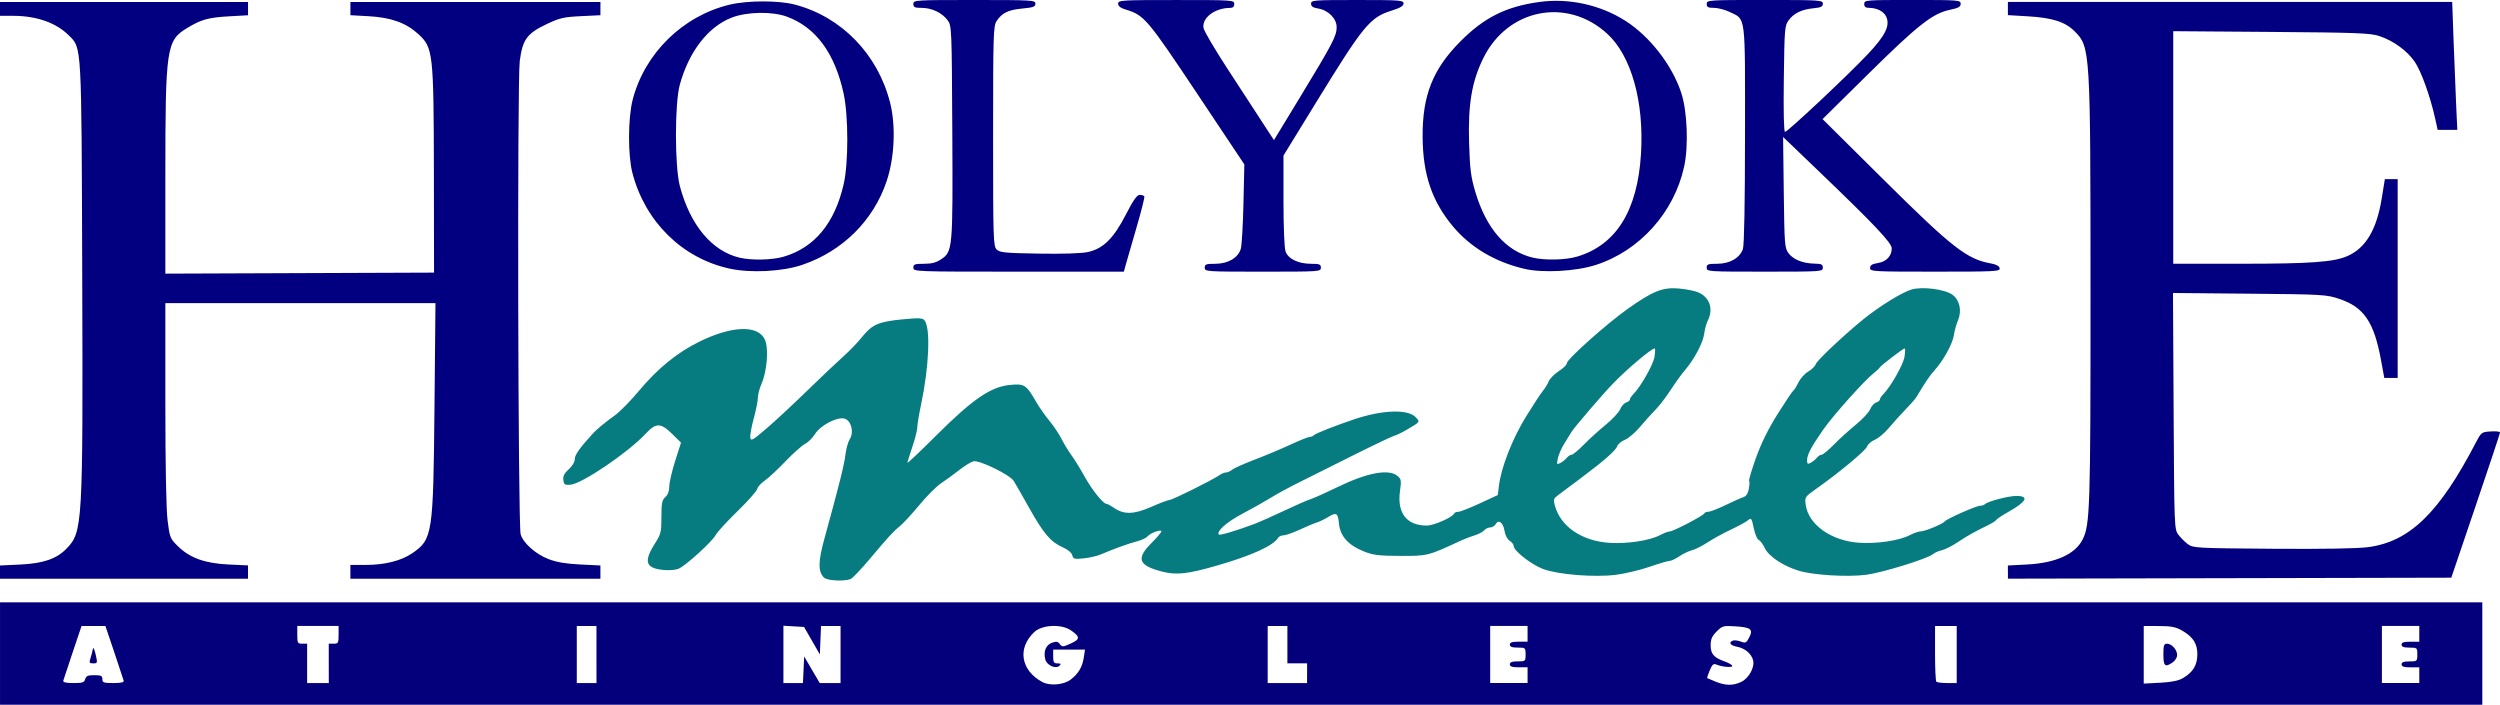
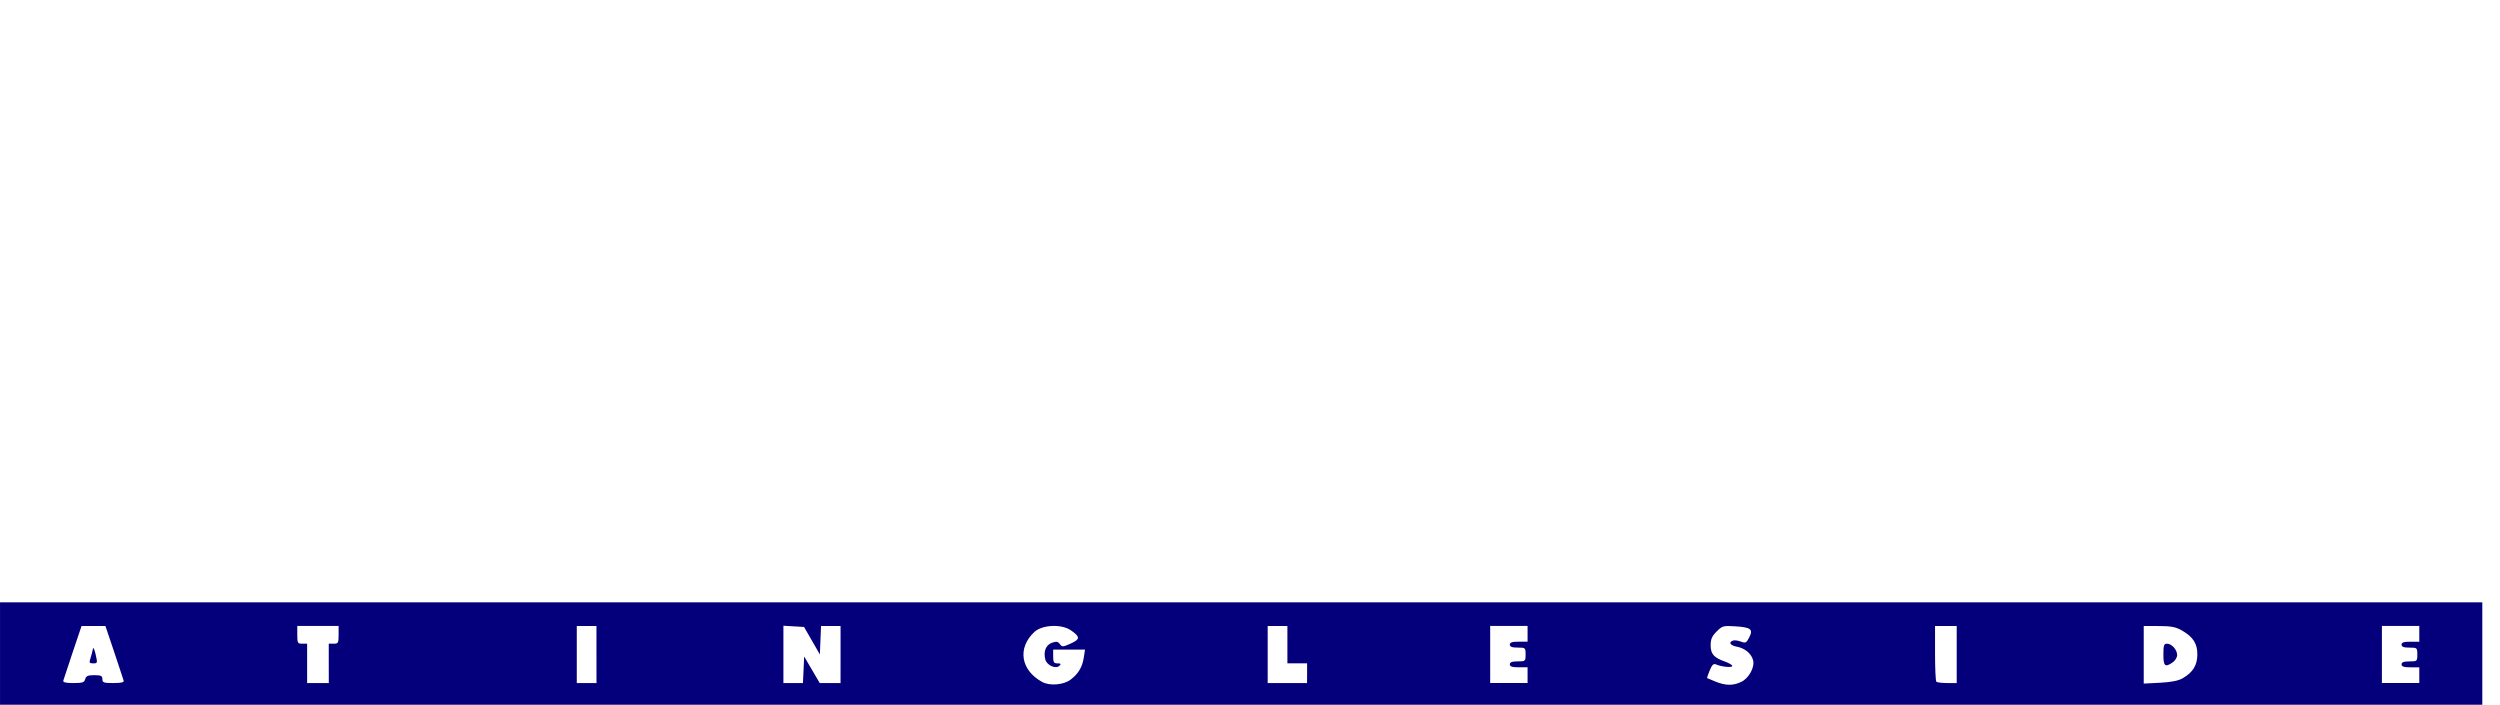
<svg xmlns="http://www.w3.org/2000/svg" xmlns:ns1="http://www.inkscape.org/namespaces/inkscape" xmlns:ns2="http://sodipodi.sourceforge.net/DTD/sodipodi-0.dtd" width="111.671mm" height="31.479mm" viewBox="0 0 111.671 31.479" version="1.1" id="svg8" ns1:version="0.91+devel r14842" ns2:docname="HolyokeMallLogo.svg">
  <defs id="defs2" />
  <ns2:namedview id="base" pagecolor="#ffffff" bordercolor="#666666" borderopacity="1.0" ns1:pageopacity="0.0" ns1:pageshadow="2" ns1:zoom="0.82" ns1:cx="257.47641" ns1:cy="-44.533123" ns1:document-units="mm" ns1:current-layer="layer1" showgrid="false" ns1:snap-global="false" fit-margin-top="0" fit-margin-left="0" fit-margin-right="0" fit-margin-bottom="0" ns1:window-width="1440" ns1:window-height="851" ns1:window-x="0" ns1:window-y="0" ns1:window-maximized="0" />
  <g ns1:label="Layer 1" ns1:groupmode="layer" id="layer1" transform="translate(-59.466,-53.946)">
    <g id="g104">
      <path ns1:connector-curvature="0" d="m 167.532,84.106 v -0.352 h -0.396 c -0.293,0 -0.396,-0.034 -0.396,-0.132 0,-0.095 0.098,-0.132 0.352,-0.132 0.343,0 0.352,-0.007 0.352,-0.308 0,-0.3 -0.008,-0.308 -0.352,-0.308 -0.254,0 -0.352,-0.037 -0.352,-0.132 0,-0.098 0.103,-0.132 0.396,-0.132 h 0.396 v -0.352 -0.352 h -0.835 -0.835 v 1.275 1.275 h 0.835 0.835 z m -11.431,-0.923 c 0,-0.411 0.024,-0.484 0.162,-0.484 0.211,0 0.453,0.271 0.453,0.508 0,0.102 -0.088,0.248 -0.195,0.323 -0.343,0.241 -0.42,0.177 -0.42,-0.347 z m 0.878,1.05 c 0.442,-0.259 0.632,-0.569 0.639,-1.041 0.007,-0.491 -0.187,-0.797 -0.689,-1.084 -0.273,-0.156 -0.483,-0.197 -1.025,-0.198 l -0.681,-0.001 v 1.286 1.286 l 0.733,-0.038 c 0.511,-0.027 0.821,-0.09 1.024,-0.209 z M 146.869,83.182 v -1.275 h -0.484 -0.484 v 1.216 c 0,0.669 0.026,1.243 0.059,1.275 0.032,0.032 0.25,0.059 0.484,0.059 h 0.425 z m -19.169,0.923 v -0.352 h -0.396 c -0.293,0 -0.396,-0.034 -0.396,-0.132 0,-0.095 0.098,-0.132 0.352,-0.132 0.343,0 0.352,-0.007 0.352,-0.308 0,-0.3 -0.008,-0.308 -0.352,-0.308 -0.254,0 -0.352,-0.037 -0.352,-0.132 0,-0.098 0.103,-0.132 0.396,-0.132 h 0.396 v -0.352 -0.352 h -0.835 -0.835 v 1.275 1.275 h 0.835 0.835 z m -9.848,-0.088 v -0.44 h -0.44 -0.44 v -0.835 -0.835 h -0.44 -0.44 v 1.275 1.275 h 0.879 0.879 z m -22.492,-0.154 0.026,-0.594 0.348,0.594 0.348,0.594 h 0.465 0.465 V 83.182 81.907 h -0.436 -0.436 l -0.026,0.636 -0.026,0.636 -0.353,-0.614 -0.353,-0.614 -0.461,-0.027 -0.461,-0.027 v 1.28 1.28 h 0.436 0.436 z M 86.109,83.182 V 81.907 H 85.669 85.23 v 1.275 1.275 h 0.44 0.44 z m -11.958,0.396 v -0.879 h 0.22 c 0.202,0 0.22,-0.032 0.22,-0.396 v -0.396 h -0.923 -0.923 v 0.396 c 0,0.363 0.018,0.396 0.22,0.396 h 0.22 v 0.879 0.879 h 0.484 0.484 z m -10.64,-0.242 c 0.043,-0.133 0.09,-0.316 0.105,-0.407 0.015,-0.091 0.069,0.018 0.121,0.242 0.09,0.392 0.086,0.407 -0.105,0.407 -0.178,0 -0.191,-0.026 -0.121,-0.242 z m -0.238,0.945 c 0.037,-0.14 0.12,-0.176 0.406,-0.176 0.301,0 0.36,0.029 0.36,0.176 0,0.155 0.059,0.176 0.49,0.176 0.349,0 0.482,-0.032 0.461,-0.11 -0.016,-0.06 -0.206,-0.634 -0.422,-1.275 l -0.393,-1.165 h -0.533 -0.533 l -0.393,1.165 c -0.216,0.641 -0.406,1.215 -0.422,1.275 -0.02,0.078 0.11,0.11 0.451,0.11 0.406,0 0.487,-0.027 0.526,-0.176 z m 73.97,0.125 c 0.34,-0.161 0.611,-0.652 0.532,-0.965 -0.074,-0.294 -0.365,-0.54 -0.718,-0.606 -0.305,-0.057 -0.396,-0.193 -0.183,-0.275 0.064,-0.025 0.222,-0.005 0.351,0.044 0.212,0.08 0.248,0.063 0.374,-0.182 0.19,-0.367 0.081,-0.454 -0.619,-0.499 -0.537,-0.034 -0.582,-0.022 -0.835,0.231 -0.207,0.207 -0.267,0.345 -0.267,0.612 0,0.393 0.142,0.556 0.637,0.731 0.181,0.064 0.33,0.152 0.33,0.196 0,0.085 -0.473,0.042 -0.721,-0.066 -0.116,-0.051 -0.18,0.008 -0.287,0.264 -0.076,0.181 -0.127,0.336 -0.114,0.345 0.013,0.009 0.181,0.08 0.375,0.158 0.452,0.182 0.78,0.185 1.145,0.012 z m -29.959,-0.099 c 0.342,-0.255 0.525,-0.557 0.59,-0.971 l 0.058,-0.374 h -0.711 -0.711 v 0.308 c 0,0.258 0.031,0.308 0.193,0.308 0.15,0 0.17,0.024 0.088,0.105 -0.162,0.162 -0.566,-0.017 -0.633,-0.281 -0.091,-0.356 0.026,-0.649 0.298,-0.745 0.197,-0.069 0.268,-0.057 0.353,0.059 0.098,0.135 0.134,0.133 0.483,-0.023 0.431,-0.193 0.431,-0.303 0.003,-0.596 -0.419,-0.286 -1.28,-0.245 -1.625,0.078 -0.77,0.719 -0.611,1.714 0.357,2.237 0.332,0.179 0.946,0.129 1.257,-0.104 z m -47.817,-1.169 v -2.286 h 55.44 55.44 v 2.286 2.286 h -55.44 -55.44 z" style="fill:#04007b;fill-opacity:1;stroke-width:0.088" id="path58" />
-       <path ns1:connector-curvature="0" d="m 140.621,74.394 c 0.062,-0.075 0.16,-0.137 0.216,-0.137 0.056,0 0.299,-0.201 0.539,-0.446 0.24,-0.245 0.681,-0.646 0.979,-0.889 0.299,-0.244 0.59,-0.556 0.647,-0.694 0.057,-0.138 0.179,-0.275 0.27,-0.304 0.091,-0.029 0.166,-0.09 0.166,-0.135 0,-0.045 0.069,-0.152 0.154,-0.237 0.334,-0.338 0.888,-1.316 0.945,-1.669 0.033,-0.206 0.037,-0.374 0.009,-0.374 -0.071,0 -1.087,0.778 -1.123,0.86 -0.016,0.037 -0.136,0.149 -0.266,0.25 -0.401,0.31 -1.815,1.891 -2.251,2.518 -0.538,0.773 -0.721,1.119 -0.721,1.366 -9e-5,0.168 0.027,0.187 0.161,0.115 0.089,-0.047 0.212,-0.148 0.275,-0.223 z m -11.167,0 c 0.062,-0.075 0.16,-0.137 0.216,-0.137 0.056,0 0.299,-0.201 0.539,-0.446 0.24,-0.245 0.681,-0.646 0.979,-0.889 0.299,-0.244 0.59,-0.556 0.647,-0.694 0.057,-0.138 0.179,-0.275 0.27,-0.304 0.091,-0.029 0.166,-0.09 0.166,-0.135 0,-0.045 0.069,-0.152 0.154,-0.237 0.334,-0.338 0.888,-1.316 0.945,-1.669 0.033,-0.206 0.037,-0.374 0.009,-0.374 -0.142,0 -1.178,0.87 -1.833,1.539 -0.448,0.457 -1.749,1.972 -1.889,2.198 -0.06,0.097 -0.208,0.337 -0.329,0.534 -0.121,0.197 -0.246,0.488 -0.278,0.648 -0.054,0.268 -0.045,0.283 0.116,0.197 0.096,-0.051 0.225,-0.155 0.288,-0.23 z m -33.18,5.356 c -0.271,-0.271 -0.267,-0.714 0.017,-1.743 0.67,-2.434 0.886,-3.299 0.939,-3.749 0.031,-0.266 0.117,-0.577 0.191,-0.691 0.19,-0.292 0.087,-0.782 -0.19,-0.908 -0.302,-0.138 -1.108,0.265 -1.366,0.682 -0.104,0.168 -0.304,0.365 -0.445,0.438 -0.141,0.073 -0.536,0.425 -0.878,0.783 -0.342,0.358 -0.756,0.742 -0.919,0.854 -0.163,0.112 -0.316,0.283 -0.341,0.382 -0.025,0.098 -0.422,0.545 -0.882,0.992 -0.461,0.447 -0.894,0.921 -0.964,1.053 -0.158,0.3 -1.369,1.397 -1.666,1.51 -0.281,0.107 -0.921,0.069 -1.178,-0.07 -0.284,-0.154 -0.25,-0.467 0.11,-1.03 0.289,-0.451 0.308,-0.527 0.308,-1.213 0,-0.62 0.027,-0.756 0.176,-0.891 0.113,-0.103 0.176,-0.271 0.176,-0.475 2.63e-4,-0.174 0.118,-0.685 0.262,-1.136 l 0.262,-0.82 -0.395,-0.389 c -0.51,-0.502 -0.722,-0.505 -1.178,-0.016 -0.787,0.845 -2.85,2.245 -3.367,2.285 -0.256,0.02 -0.293,-0.005 -0.317,-0.214 -0.02,-0.173 0.044,-0.3 0.242,-0.476 0.163,-0.145 0.269,-0.326 0.269,-0.457 0,-0.189 0.238,-0.522 0.827,-1.16 0.174,-0.188 0.533,-0.483 0.98,-0.804 0.213,-0.153 0.688,-0.638 1.056,-1.078 0.85,-1.015 1.715,-1.719 2.72,-2.21 1.465,-0.717 2.633,-0.742 2.916,-0.064 0.167,0.399 0.088,1.388 -0.155,1.947 -0.092,0.212 -0.167,0.498 -0.167,0.637 0,0.138 -0.082,0.55 -0.182,0.914 -0.1,0.364 -0.169,0.75 -0.154,0.856 0.025,0.174 0.1,0.132 0.731,-0.41 0.387,-0.332 1.198,-1.086 1.803,-1.675 0.605,-0.589 1.328,-1.275 1.609,-1.524 0.28,-0.249 0.662,-0.645 0.848,-0.88 0.439,-0.555 0.741,-0.687 1.808,-0.789 0.73,-0.07 0.897,-0.062 0.981,0.042 0.277,0.342 0.208,2.058 -0.151,3.757 -0.092,0.438 -0.169,0.899 -0.17,1.023 -6.7e-4,0.125 -0.1,0.517 -0.221,0.873 -0.121,0.355 -0.22,0.675 -0.22,0.711 0,0.035 0.584,-0.518 1.297,-1.228 1.616,-1.611 2.42,-2.162 3.277,-2.248 0.654,-0.066 0.733,-0.014 1.183,0.767 0.133,0.231 0.396,0.607 0.586,0.835 0.19,0.229 0.435,0.597 0.546,0.818 0.111,0.221 0.303,0.538 0.427,0.703 0.124,0.166 0.392,0.598 0.594,0.961 0.354,0.633 0.836,1.231 0.992,1.231 0.041,0 0.181,0.075 0.312,0.167 0.452,0.317 0.898,0.307 1.677,-0.035 0.385,-0.169 0.753,-0.308 0.818,-0.309 0.127,-9.97e-4 1.907,-0.885 2.212,-1.099 0.103,-0.072 0.244,-0.131 0.314,-0.131 0.07,0 0.19,-0.053 0.266,-0.119 0.076,-0.065 0.534,-0.27 1.018,-0.455 0.484,-0.185 1.205,-0.487 1.603,-0.673 0.398,-0.185 0.776,-0.337 0.84,-0.337 0.064,0 0.154,-0.037 0.2,-0.082 0.085,-0.083 0.926,-0.414 1.798,-0.708 1.252,-0.421 2.399,-0.461 2.74,-0.095 0.206,0.221 0.224,0.197 -0.41,0.571 -0.193,0.114 -0.451,0.237 -0.572,0.272 -0.121,0.035 -1.051,0.482 -2.066,0.992 -1.016,0.51 -2.084,1.044 -2.374,1.187 -0.29,0.143 -0.76,0.403 -1.045,0.578 -0.284,0.175 -0.856,0.496 -1.271,0.714 -0.691,0.363 -1.181,0.797 -1.048,0.93 0.048,0.048 0.802,-0.179 1.649,-0.498 0.169,-0.064 0.743,-0.321 1.275,-0.571 0.532,-0.25 1.066,-0.484 1.187,-0.518 0.121,-0.035 0.66,-0.277 1.197,-0.538 1.313,-0.639 2.273,-0.818 2.665,-0.497 0.171,0.14 0.182,0.201 0.115,0.684 -0.135,0.979 0.299,1.536 1.197,1.536 0.32,0 1.158,-0.371 1.23,-0.545 0.016,-0.039 0.095,-0.07 0.176,-0.069 0.081,6.65e-4 0.511,-0.168 0.957,-0.374 l 0.81,-0.375 0.047,-0.396 c 0.099,-0.832 0.604,-2.123 1.219,-3.118 0.33,-0.534 0.669,-1.05 0.753,-1.147 0.084,-0.097 0.198,-0.283 0.254,-0.414 0.056,-0.131 0.261,-0.339 0.456,-0.463 0.195,-0.123 0.355,-0.281 0.355,-0.352 0,-0.175 1.777,-1.76 2.733,-2.437 1.11,-0.787 1.56,-0.964 2.279,-0.898 0.314,0.029 0.695,0.104 0.846,0.167 0.516,0.214 0.701,0.743 0.441,1.258 -0.066,0.131 -0.142,0.408 -0.168,0.616 -0.05,0.391 -0.455,1.146 -0.876,1.631 -0.132,0.152 -0.41,0.539 -0.618,0.859 -0.208,0.32 -0.515,0.72 -0.683,0.889 -0.168,0.169 -0.476,0.511 -0.685,0.76 -0.209,0.249 -0.512,0.509 -0.673,0.576 -0.161,0.067 -0.317,0.195 -0.345,0.284 -0.061,0.191 -0.598,0.662 -1.645,1.444 -0.416,0.311 -0.862,0.644 -0.991,0.741 -0.216,0.162 -0.227,0.201 -0.144,0.493 0.265,0.928 1.21,1.564 2.441,1.643 0.781,0.05 1.785,-0.102 2.237,-0.339 0.179,-0.094 0.38,-0.171 0.447,-0.171 0.153,0 1.504,-0.704 1.543,-0.805 0.016,-0.041 0.099,-0.075 0.183,-0.075 0.085,0 0.428,-0.133 0.762,-0.295 0.334,-0.162 0.693,-0.322 0.797,-0.355 0.128,-0.04 0.207,-0.16 0.247,-0.373 0.032,-0.173 0.039,-0.334 0.014,-0.358 -0.025,-0.025 0.112,-0.483 0.303,-1.019 0.236,-0.66 0.549,-1.295 0.973,-1.97 0.344,-0.548 0.659,-1.017 0.7,-1.042 0.041,-0.025 0.142,-0.189 0.225,-0.363 0.083,-0.174 0.28,-0.393 0.438,-0.486 0.158,-0.093 0.312,-0.244 0.34,-0.335 0.051,-0.161 1.229,-1.272 2.11,-1.991 0.719,-0.586 1.753,-1.224 2.177,-1.343 0.492,-0.138 1.488,-0.006 1.821,0.241 0.318,0.236 0.421,0.714 0.244,1.134 -0.077,0.183 -0.161,0.486 -0.187,0.674 -0.051,0.368 -0.482,1.152 -0.86,1.561 -0.201,0.218 -0.402,0.514 -0.821,1.209 -0.048,0.08 -0.266,0.328 -0.484,0.551 -0.218,0.223 -0.548,0.589 -0.733,0.813 -0.186,0.224 -0.469,0.463 -0.629,0.53 -0.16,0.067 -0.317,0.204 -0.349,0.304 -0.056,0.177 -1.262,1.178 -2.287,1.9 -0.487,0.343 -0.499,0.361 -0.455,0.696 0.116,0.893 1.144,1.623 2.4,1.704 0.79,0.051 1.793,-0.1 2.247,-0.339 0.179,-0.094 0.401,-0.171 0.494,-0.171 0.188,0 1.001,-0.338 1.071,-0.445 0.068,-0.104 1.409,-0.699 1.576,-0.699 0.081,0 0.185,-0.035 0.231,-0.078 0.132,-0.123 1.046,-0.361 1.389,-0.361 0.585,0 0.465,0.25 -0.338,0.703 -0.29,0.164 -0.541,0.329 -0.557,0.368 -0.016,0.039 -0.194,0.151 -0.396,0.25 -0.634,0.311 -0.882,0.45 -1.334,0.752 -0.242,0.161 -0.558,0.32 -0.703,0.353 -0.145,0.033 -0.325,0.113 -0.399,0.177 -0.232,0.2 -2.265,0.828 -2.973,0.919 -0.856,0.109 -2.37,0.017 -3.025,-0.183 -0.7,-0.214 -1.337,-0.642 -1.515,-1.018 -0.081,-0.17 -0.201,-0.33 -0.267,-0.355 -0.066,-0.025 -0.166,-0.264 -0.221,-0.529 -0.091,-0.439 -0.113,-0.471 -0.246,-0.356 -0.08,0.07 -0.423,0.257 -0.762,0.417 -0.339,0.159 -0.813,0.419 -1.055,0.578 -0.242,0.159 -0.556,0.316 -0.698,0.351 -0.142,0.034 -0.395,0.155 -0.562,0.269 -0.167,0.113 -0.363,0.206 -0.435,0.206 -0.072,0 -0.481,0.12 -0.907,0.267 -0.427,0.147 -1.104,0.307 -1.505,0.356 -0.972,0.119 -2.581,-0.012 -3.248,-0.264 -0.521,-0.197 -1.306,-0.813 -1.306,-1.024 0,-0.068 -0.08,-0.173 -0.178,-0.234 -0.106,-0.066 -0.2,-0.247 -0.232,-0.448 -0.059,-0.369 -0.267,-0.522 -0.396,-0.292 -0.045,0.08 -0.154,0.145 -0.242,0.145 -0.088,0 -0.208,0.057 -0.266,0.127 -0.058,0.07 -0.251,0.172 -0.428,0.226 -0.177,0.054 -0.441,0.154 -0.587,0.222 -1.505,0.699 -1.508,0.7 -2.726,0.696 -0.966,-0.003 -1.219,-0.034 -1.631,-0.198 -0.7,-0.278 -1.064,-0.684 -1.118,-1.244 -0.047,-0.489 -0.11,-0.523 -0.51,-0.279 -0.148,0.09 -0.366,0.194 -0.484,0.23 -0.118,0.036 -0.459,0.18 -0.76,0.319 -0.3,0.139 -0.625,0.253 -0.721,0.253 -0.096,0 -0.207,0.051 -0.245,0.114 -0.217,0.353 -1.176,0.788 -2.714,1.233 -1.333,0.385 -1.829,0.439 -2.476,0.271 -1.051,-0.273 -1.161,-0.577 -0.463,-1.275 0.242,-0.242 0.44,-0.475 0.44,-0.519 0,-0.108 -0.492,0.071 -0.621,0.226 -0.057,0.068 -0.267,0.167 -0.467,0.218 -0.364,0.094 -1.075,0.351 -1.622,0.587 -0.16,0.069 -0.501,0.147 -0.756,0.174 -0.421,0.043 -0.469,0.03 -0.514,-0.14 -0.03,-0.114 -0.2,-0.255 -0.431,-0.357 -0.536,-0.237 -0.845,-0.601 -1.497,-1.762 -0.312,-0.556 -0.621,-1.095 -0.686,-1.199 -0.175,-0.277 -1.538,-0.942 -1.798,-0.877 -0.115,0.029 -0.401,0.204 -0.635,0.389 -0.234,0.185 -0.596,0.449 -0.804,0.586 -0.208,0.137 -0.642,0.57 -0.965,0.961 -0.323,0.391 -0.707,0.81 -0.853,0.931 -0.338,0.28 -0.516,0.472 -1.376,1.495 -0.387,0.459 -0.77,0.862 -0.851,0.895 -0.29,0.117 -1.054,0.077 -1.194,-0.063 z" style="fill:#067c80;fill-opacity:1;stroke-width:0.088" id="path52" />
-       <path ns1:connector-curvature="0" d="m 135.701,65.904 c 0,-0.154 0.059,-0.176 0.471,-0.176 0.562,0 1.008,-0.257 1.147,-0.659 0.058,-0.168 0.092,-2.021 0.094,-5.104 0.004,-5.454 0.044,-5.132 -0.679,-5.482 -0.211,-0.102 -0.53,-0.186 -0.708,-0.186 -0.265,0 -0.324,-0.032 -0.324,-0.176 0,-0.172 0.059,-0.176 2.594,-0.176 2.477,0 2.594,0.007 2.594,0.165 0,0.132 -0.082,0.173 -0.418,0.205 -0.526,0.051 -0.877,0.22 -1.112,0.538 -0.174,0.235 -0.185,0.378 -0.214,2.616 -0.019,1.496 9.9e-4,2.368 0.055,2.368 0.115,0 2.786,-2.507 3.688,-3.462 0.795,-0.842 1.013,-1.284 0.831,-1.684 -0.107,-0.235 -0.416,-0.394 -0.768,-0.394 -0.155,0 -0.214,-0.048 -0.214,-0.176 0,-0.171 0.059,-0.176 2.154,-0.176 2.069,0 2.154,0.007 2.154,0.17 0,0.135 -0.099,0.19 -0.483,0.27 -0.768,0.159 -1.431,0.68 -3.635,2.856 l -2.051,2.025 2.71,2.689 c 3.091,3.066 3.738,3.571 4.82,3.761 0.23,0.04 0.361,0.114 0.38,0.213 0.027,0.141 -0.173,0.152 -2.879,0.152 -2.783,0 -2.908,-0.007 -2.908,-0.165 0,-0.124 0.086,-0.178 0.347,-0.22 0.383,-0.061 0.62,-0.313 0.62,-0.658 0,-0.243 -0.785,-1.072 -3.284,-3.468 l -1.569,-1.505 0.03,2.474 c 0.029,2.333 0.041,2.488 0.211,2.716 0.213,0.286 0.642,0.458 1.16,0.467 0.313,0.006 0.374,0.035 0.374,0.183 0,0.172 -0.059,0.176 -2.594,0.176 -2.535,0 -2.594,-0.004 -2.594,-0.176 z m -5.797,-0.493 c 1.753,-0.519 2.708,-2.052 2.863,-4.595 0.142,-2.335 -0.435,-4.382 -1.513,-5.367 -1.792,-1.637 -4.439,-1.116 -5.528,1.088 -0.516,1.045 -0.69,2.074 -0.638,3.783 0.036,1.191 0.079,1.528 0.278,2.198 0.491,1.648 1.375,2.656 2.575,2.938 0.539,0.127 1.452,0.106 1.964,-0.046 z m -2.336,0.545 c -1.316,-0.304 -2.424,-0.963 -3.209,-1.906 -0.934,-1.122 -1.337,-2.317 -1.347,-3.993 -0.011,-1.851 0.455,-3.024 1.696,-4.27 1.059,-1.063 2.037,-1.55 3.519,-1.753 1.32,-0.181 2.723,0.127 3.843,0.842 1.089,0.695 2.079,1.969 2.49,3.203 0.273,0.819 0.337,2.377 0.134,3.307 -0.445,2.048 -1.989,3.766 -3.95,4.396 -0.884,0.284 -2.355,0.365 -3.177,0.174 z m -14.289,-0.051 c 0,-0.154 0.059,-0.176 0.471,-0.176 0.565,0 1.014,-0.26 1.138,-0.659 0.045,-0.145 0.1,-1.055 0.121,-2.022 l 0.04,-1.759 -2.11,-3.165 c -2.231,-3.347 -2.365,-3.504 -3.198,-3.754 -0.226,-0.068 -0.33,-0.15 -0.33,-0.261 0,-0.154 0.133,-0.162 2.594,-0.162 2.535,0 2.594,0.004 2.594,0.176 0,0.121 -0.059,0.176 -0.188,0.176 -0.683,0 -1.274,0.452 -1.183,0.905 0.027,0.137 0.492,0.929 1.033,1.76 0.541,0.831 1.237,1.901 1.547,2.376 l 0.563,0.865 1.194,-1.964 c 1.432,-2.357 1.607,-2.692 1.607,-3.082 0,-0.382 -0.372,-0.759 -0.822,-0.832 -0.237,-0.038 -0.321,-0.095 -0.321,-0.217 0,-0.156 0.107,-0.164 2.066,-0.164 1.91,0 2.066,0.012 2.066,0.154 -6.7e-4,0.111 -0.147,0.199 -0.522,0.316 -0.983,0.306 -1.257,0.641 -3.424,4.169 l -1.418,2.309 v 2.009 c 0,1.164 0.038,2.119 0.091,2.271 0.117,0.336 0.568,0.555 1.143,0.555 0.378,0 0.437,0.024 0.437,0.176 0,0.172 -0.059,0.176 -2.594,0.176 -2.535,0 -2.594,-0.004 -2.594,-0.176 z m -13.014,0 c 0,-0.154 0.059,-0.176 0.471,-0.176 0.343,0 0.551,-0.054 0.766,-0.199 0.521,-0.351 0.529,-0.444 0.502,-5.708 -0.024,-4.616 -0.028,-4.725 -0.206,-4.968 -0.246,-0.335 -0.706,-0.556 -1.159,-0.556 -0.315,-1.17e-4 -0.374,-0.028 -0.374,-0.176 0,-0.172 0.059,-0.176 2.726,-0.176 2.596,0 2.726,0.008 2.726,0.163 0,0.137 -0.093,0.172 -0.584,0.218 -0.633,0.059 -0.911,0.195 -1.152,0.562 -0.143,0.219 -0.155,0.603 -0.155,5.14 0,4.587 0.01,4.913 0.157,5.06 0.138,0.138 0.367,0.161 1.89,0.186 1.08,0.018 1.905,-0.009 2.188,-0.071 0.685,-0.151 1.148,-0.607 1.696,-1.674 0.332,-0.646 0.496,-0.879 0.618,-0.879 0.092,0 0.184,0.03 0.206,0.066 0.022,0.036 -0.135,0.659 -0.347,1.385 -0.213,0.725 -0.427,1.467 -0.477,1.649 l -0.09,0.33 h -4.701 c -4.642,0 -4.701,-0.002 -4.701,-0.176 z M 94.468,65.413 c 1.382,-0.404 2.285,-1.496 2.685,-3.246 0.215,-0.942 0.214,-3.042 -0.003,-4.039 -0.394,-1.811 -1.243,-2.963 -2.535,-3.438 -0.655,-0.241 -1.781,-0.222 -2.464,0.042 -1.054,0.407 -1.911,1.513 -2.319,2.995 -0.231,0.839 -0.23,3.655 6.65e-4,4.528 0.462,1.746 1.433,2.91 2.672,3.202 0.537,0.126 1.451,0.106 1.964,-0.044 z m -2.424,0.529 c -2.107,-0.465 -3.755,-2.087 -4.326,-4.258 -0.21,-0.797 -0.204,-2.473 0.012,-3.297 0.541,-2.069 2.236,-3.728 4.323,-4.232 0.801,-0.193 2.195,-0.195 2.923,-0.003 2.082,0.548 3.702,2.219 4.249,4.381 0.261,1.034 0.2,2.445 -0.153,3.501 -0.589,1.763 -1.972,3.134 -3.775,3.744 -0.891,0.301 -2.308,0.373 -3.253,0.164 z m 57.111,13.56 v -0.296 l 0.857,-0.045 c 1.275,-0.066 2.144,-0.457 2.479,-1.112 0.333,-0.653 0.357,-1.387 0.355,-11.074 -0.002,-10.811 -0.009,-10.93 -0.709,-11.63 -0.423,-0.423 -0.99,-0.606 -2.081,-0.67 l -0.901,-0.053 v -0.295 -0.295 h 9.923 9.923 l 0.059,1.649 c 0.032,0.907 0.084,2.193 0.114,2.858 l 0.056,1.209 h -0.439 -0.439 l -0.111,-0.506 c -0.215,-0.978 -0.627,-2.123 -0.913,-2.538 -0.342,-0.496 -0.955,-0.941 -1.584,-1.149 -0.397,-0.131 -0.997,-0.154 -4.828,-0.183 l -4.375,-0.033 v 5.194 5.194 h 3.027 c 3.115,0 4.141,-0.074 4.756,-0.344 0.817,-0.359 1.304,-1.177 1.53,-2.574 l 0.14,-0.862 0.286,-8.6e-5 0.286,-9e-5 v 4.44 4.44 h -0.299 -0.299 l -0.148,-0.808 c -0.311,-1.692 -0.765,-2.356 -1.862,-2.722 -0.578,-0.193 -0.74,-0.202 -4.015,-0.232 l -3.413,-0.031 0.028,5.275 c 0.028,5.168 0.032,5.28 0.209,5.518 0.1,0.134 0.29,0.324 0.424,0.424 0.234,0.175 0.366,0.182 3.776,0.208 2.264,0.017 3.801,-0.009 4.28,-0.072 1.852,-0.245 3.174,-1.526 4.805,-4.659 0.247,-0.473 0.261,-0.484 0.669,-0.51 0.23,-0.015 0.418,0.005 0.418,0.044 -2e-5,0.039 -0.49,1.515 -1.089,3.28 l -1.089,3.209 -9.902,0.022 -9.902,0.022 v -0.296 z m -89.689,-6.65e-4 v -0.296 l 0.901,-0.042 c 1.031,-0.048 1.627,-0.253 2.072,-0.713 0.721,-0.744 0.736,-1.021 0.7,-12.238 -0.034,-10.382 -0.018,-10.106 -0.593,-10.68 -0.571,-0.571 -1.435,-0.876 -2.487,-0.88 l -0.594,-0.002 v -0.308 -0.308 h 5.54 5.54 V 54.331 54.628 l -0.813,0.045 c -0.959,0.053 -1.269,0.138 -1.907,0.524 -0.926,0.56 -0.973,0.876 -0.973,6.625 v 4.347 l 6.001,-0.023 6.001,-0.023 -0.007,-4.484 c -0.009,-5.343 -0.034,-5.564 -0.696,-6.172 -0.546,-0.501 -1.213,-0.741 -2.22,-0.797 L 75.118,54.625 V 54.33 54.034 h 5.584 5.584 v 0.296 0.296 l -0.871,0.042 c -0.767,0.037 -0.949,0.079 -1.527,0.353 -0.885,0.42 -1.079,0.686 -1.206,1.651 -0.115,0.876 -0.078,20.72 0.04,21.138 0.11,0.391 0.67,0.889 1.245,1.11 0.365,0.14 0.78,0.21 1.417,0.241 l 0.901,0.044 v 0.296 0.296 h -5.584 -5.584 v -0.308 -0.308 h 0.685 c 0.849,0 1.588,-0.186 2.079,-0.523 0.908,-0.625 0.938,-0.823 0.993,-6.533 l 0.044,-4.638 h -6.033 -6.033 v 4.456 c 0,2.801 0.037,4.753 0.1,5.254 0.097,0.772 0.112,0.809 0.475,1.162 0.531,0.515 1.2,0.753 2.26,0.803 l 0.857,0.04 v 0.298 0.298 h -5.54 -5.54 z" style="fill:#020080;fill-opacity:1;stroke-width:0.088" id="path21" />
    </g>
  </g>
</svg>